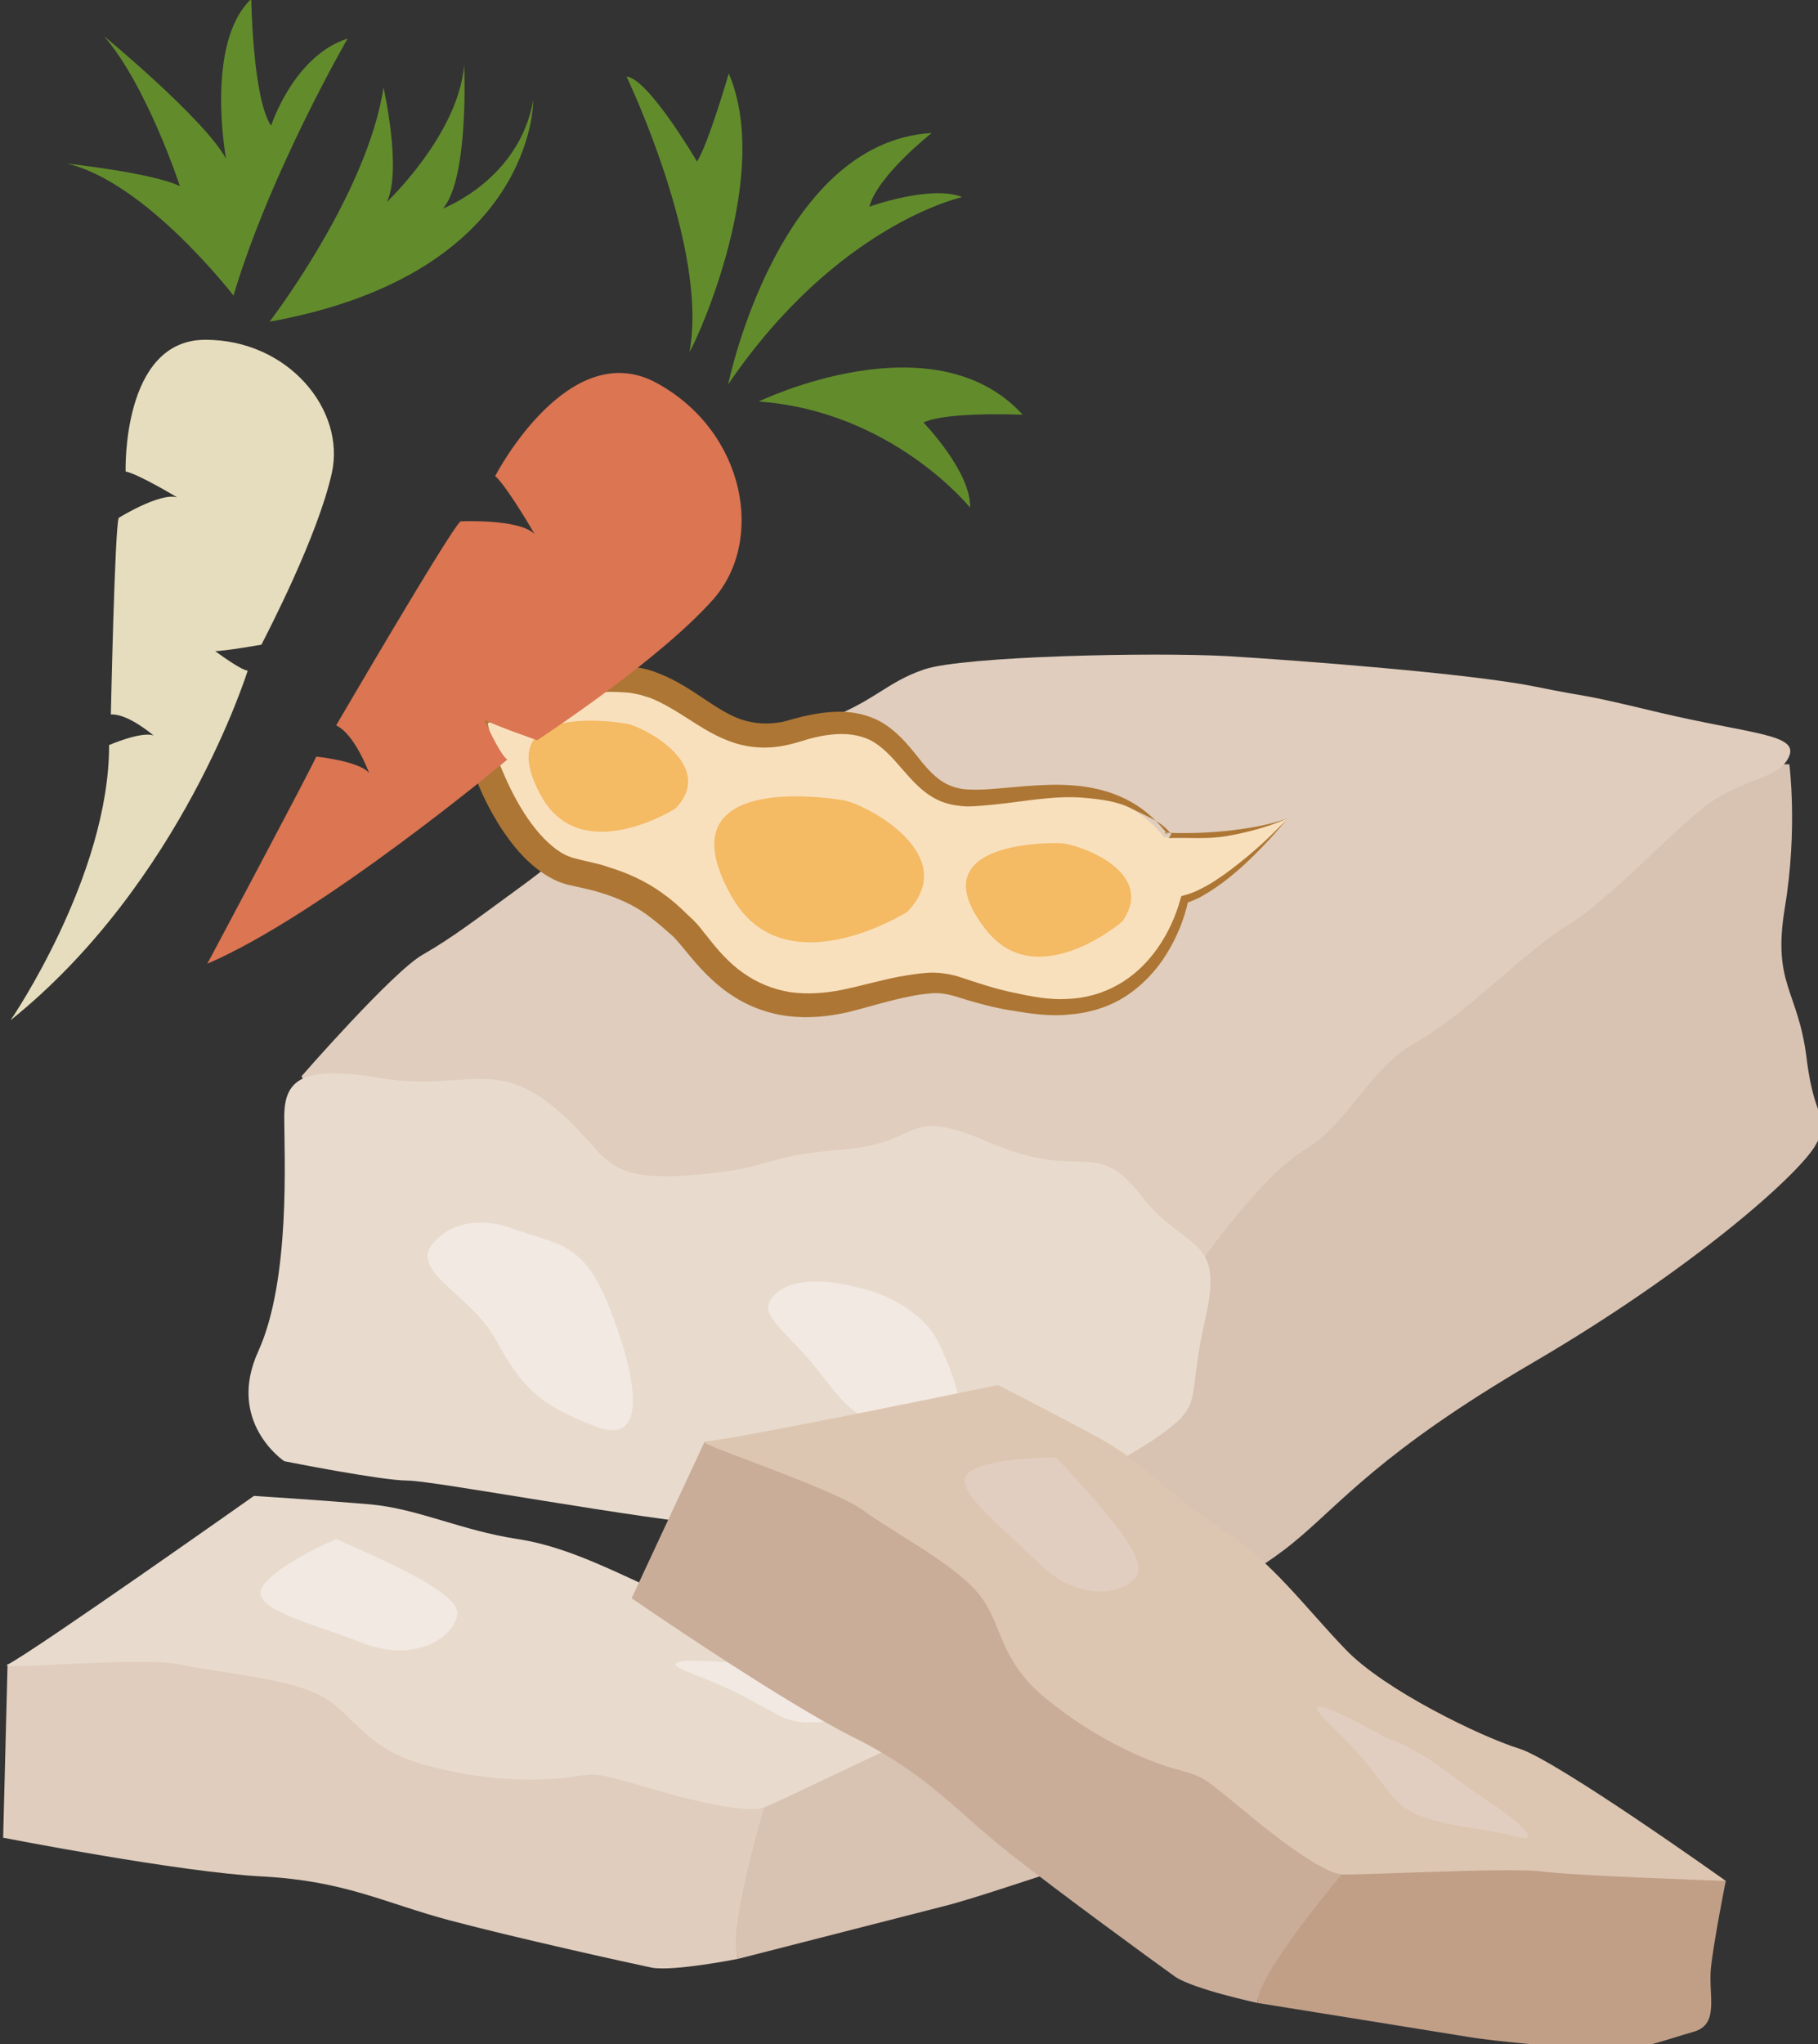
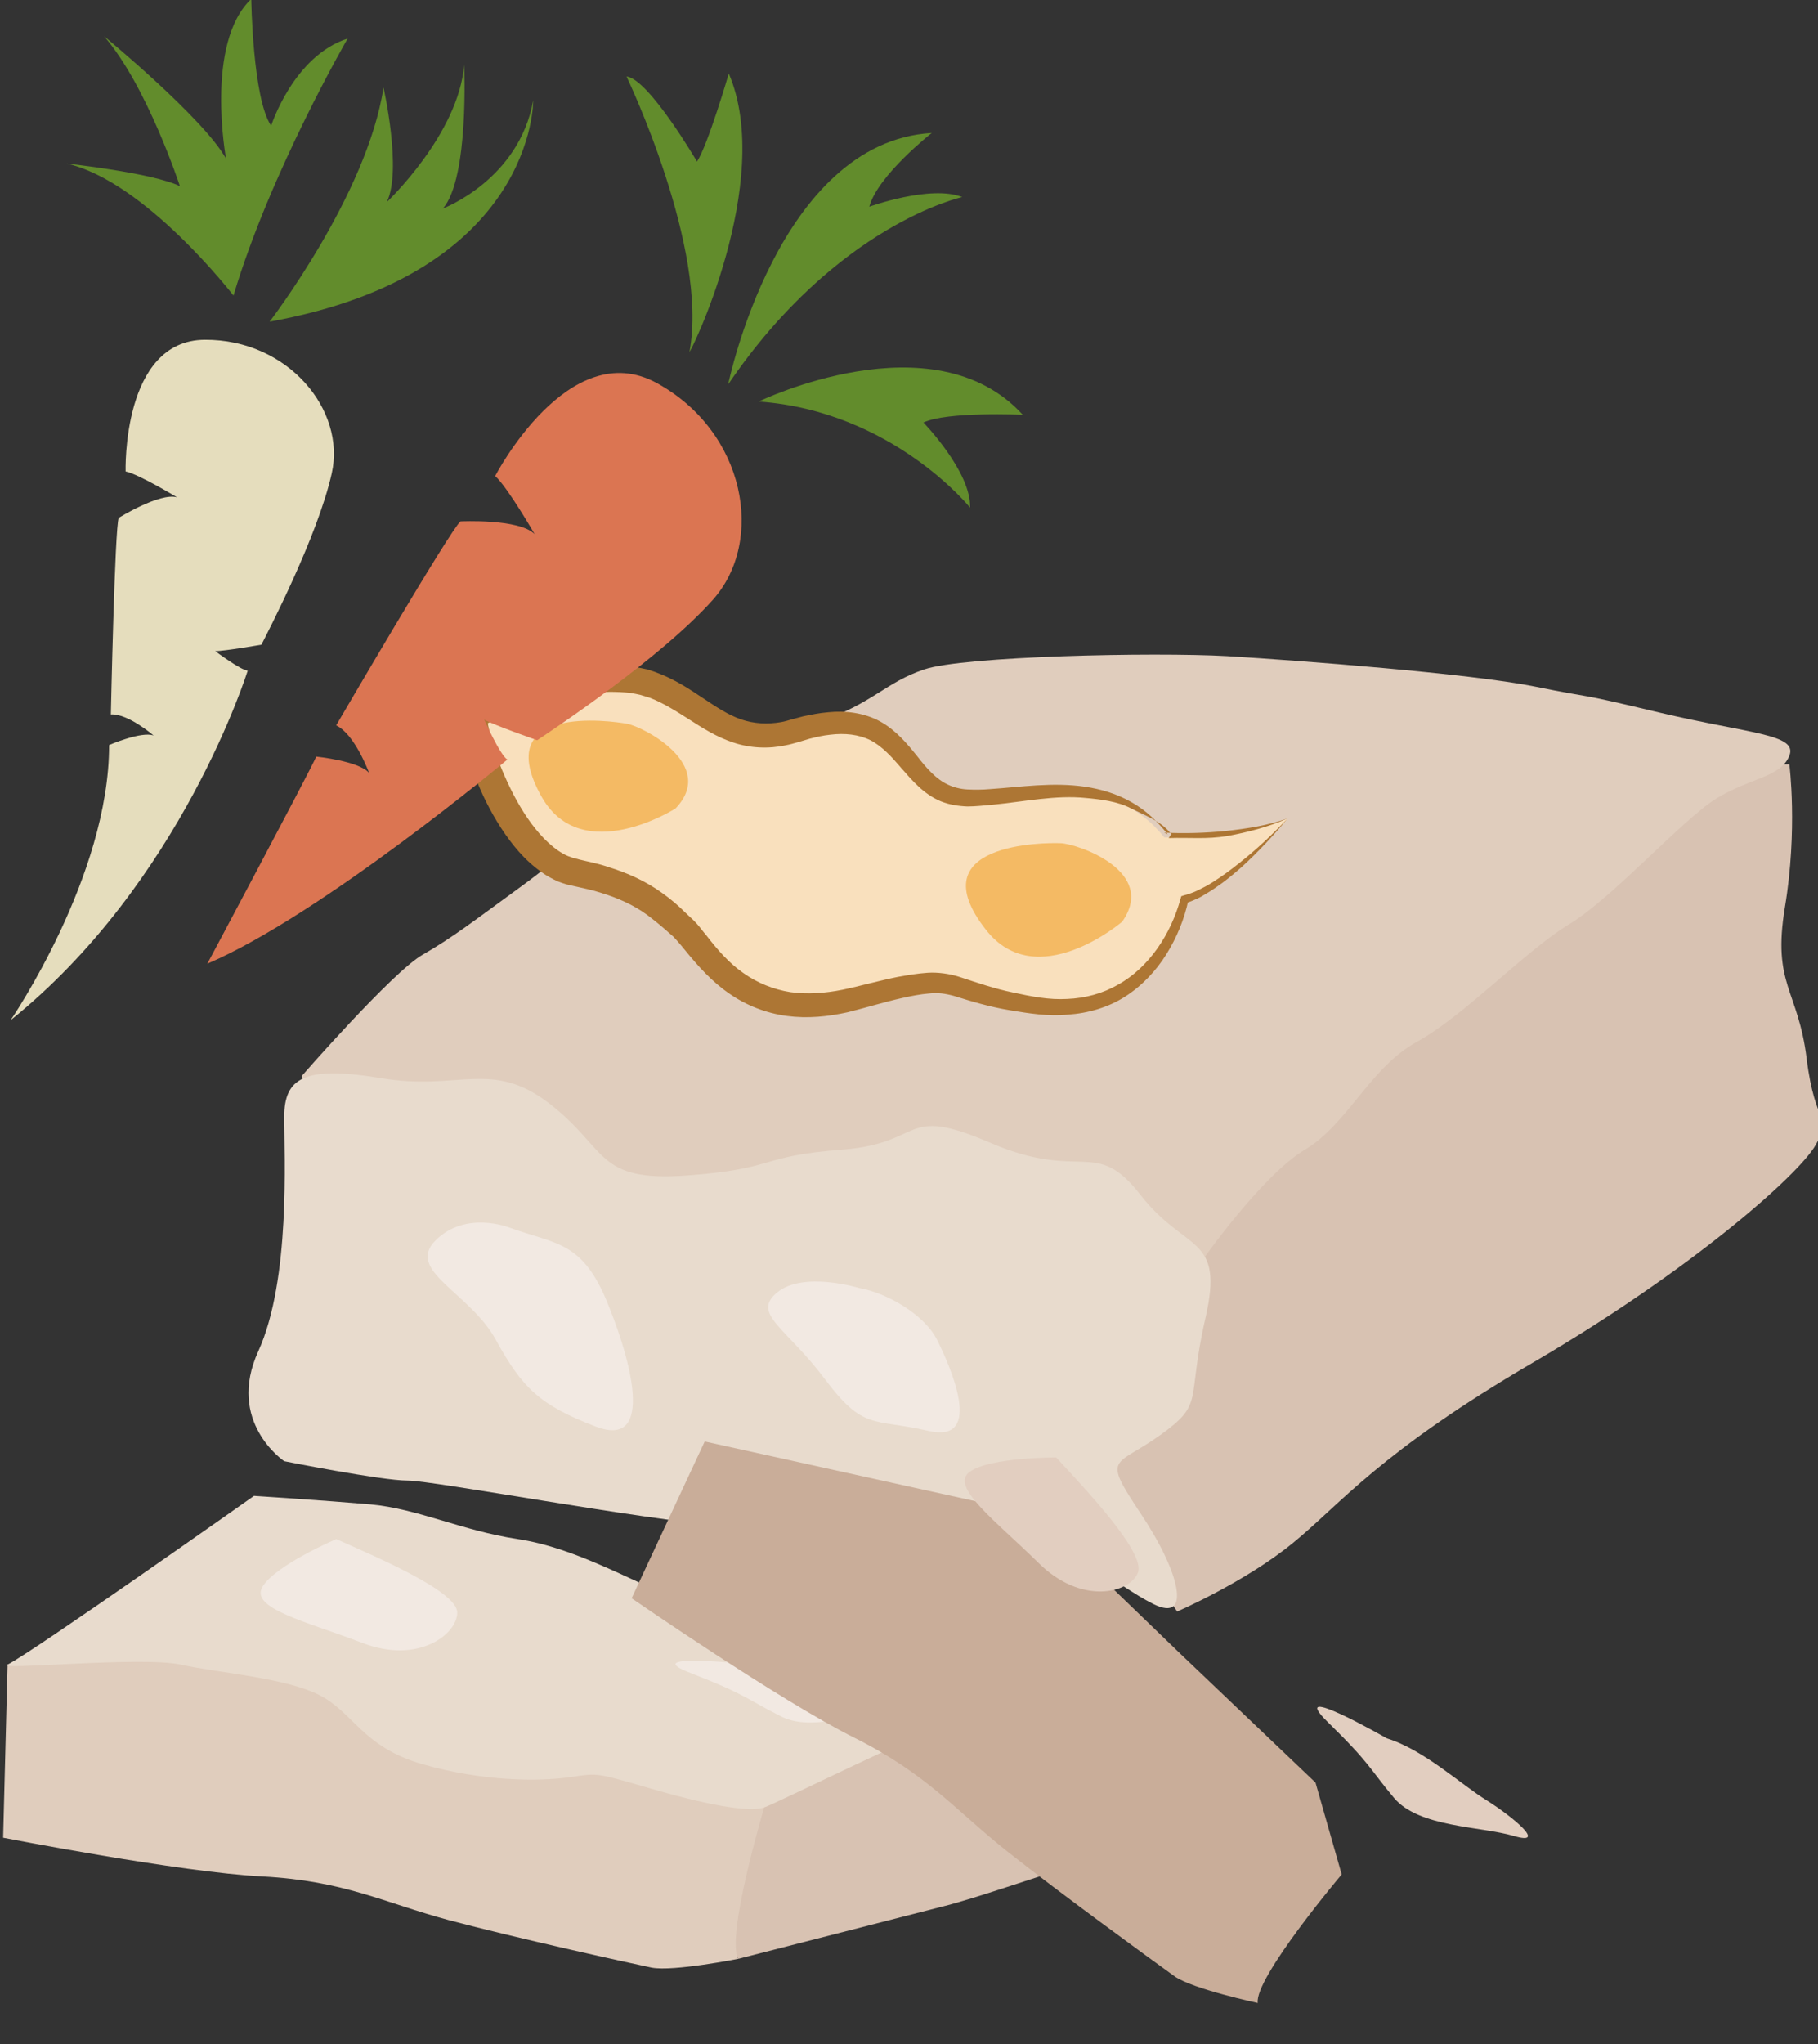
<svg xmlns="http://www.w3.org/2000/svg" xmlns:ns1="http://sodipodi.sourceforge.net/DTD/sodipodi-0.dtd" xmlns:ns2="http://www.inkscape.org/namespaces/inkscape" version="1.1" id="svg982" xml:space="preserve" width="1887.565" height="2120.869" viewBox="0 0 1887.565 2120.869" ns1:docname="Tofu zeleninové.svg" ns2:version="0.92.4 (5da689c313, 2019-01-14)">
  <rect x="0" y="0" width="1887.565" height="2120.869" fill="#333333" stroke="none" />
  <defs id="defs986">
    <clipPath clipPathUnits="userSpaceOnUse" id="clipPath1378">
-       <path d="M 0,4954 H 5204 V 0 H 0 Z" id="path1376" ns2:connector-curvature="0" />
-     </clipPath>
+       </clipPath>
    <clipPath clipPathUnits="userSpaceOnUse" id="clipPath8234">
      <path d="M 0,4954 H 5204 V 0 H 0 Z" id="path8232" ns2:connector-curvature="0" />
    </clipPath>
    <style type="text/css" id="style2">
   
    .fil1 {fill:#F9E0BD;fill-rule:nonzero}
    .fil0 {fill:#F9F0E8;fill-rule:nonzero}
    .fil2 {fill:white;fill-rule:nonzero}
   
  </style>
    <style type="text/css" id="style2-4">
   
    .fil5 {fill:#827850;fill-rule:nonzero}
    .fil0 {fill:#99BAB0;fill-rule:nonzero}
    .fil2 {fill:#CCE2DB;fill-rule:nonzero}
    .fil1 {fill:#DCF4E8;fill-rule:nonzero}
    .fil4 {fill:#EAD063;fill-rule:nonzero}
    .fil3 {fill:#EFE4B6;fill-rule:nonzero}
   
  </style>
    <style type="text/css" id="style2-9">
   
    .fil2 {fill:#2D0B04;fill-rule:nonzero}
    .fil0 {fill:#3F1408;fill-rule:nonzero}
    .fil6 {fill:#4C170B;fill-rule:nonzero}
    .fil3 {fill:#66291B;fill-rule:nonzero}
    .fil1 {fill:#723124;fill-rule:nonzero}
    .fil7 {fill:#7A2C21;fill-rule:nonzero}
    .fil4 {fill:#A07638;fill-rule:nonzero}
    .fil5 {fill:#DDB9B3;fill-rule:nonzero}
   
  </style>
    <style type="text/css" id="style2-3">
   
    .str0 {stroke:white;stroke-width:70.56}
    .fil10 {fill:#AD7634;fill-rule:nonzero}
    .fil5 {fill:#C19F87;fill-rule:nonzero}
    .fil6 {fill:#C9AD99;fill-rule:nonzero}
    .fil1 {fill:#D8C2B2;fill-rule:nonzero}
    .fil7 {fill:#DDC6B1;fill-rule:nonzero}
    .fil2 {fill:#E0CDBD;fill-rule:nonzero}
    .fil8 {fill:#E2CEC0;fill-rule:nonzero}
    .fil3 {fill:#E8DBCD;fill-rule:nonzero}
    .fil4 {fill:#F2E9E2;fill-rule:nonzero}
    .fil11 {fill:#F4BA64;fill-rule:nonzero}
    .fil9 {fill:#F9E0BD;fill-rule:nonzero}
    .fil0 {fill:white;fill-rule:nonzero}
   
  </style>
    <style type="text/css" id="style2-98">
   
    .fil4 {fill:#727271}
    .fil3 {fill:#73B5C0}
    .fil0 {fill:#7D877C}
    .fil1 {fill:#FEFEFE}
    .fil6 {fill:#49280E;fill-rule:nonzero}
    .fil8 {fill:#647A38;fill-rule:nonzero}
    .fil7 {fill:#6C8445;fill-rule:nonzero}
    .fil9 {fill:#72442A;fill-rule:nonzero}
    .fil12 {fill:#8E582F;fill-rule:nonzero}
    .fil5 {fill:#8FA96B;fill-rule:nonzero}
    .fil18 {fill:#916534;fill-rule:nonzero}
    .fil15 {fill:#936937;fill-rule:nonzero}
    .fil11 {fill:#BA8458;fill-rule:nonzero}
    .fil14 {fill:#BF9664;fill-rule:nonzero}
    .fil17 {fill:#C69B6D;fill-rule:nonzero}
    .fil13 {fill:#C9A26D;fill-rule:nonzero}
    .fil10 {fill:#CA9A6C;fill-rule:nonzero}
    .fil16 {fill:#D1AA7C;fill-rule:nonzero}
    .fil2 {fill:#ADDDF6;}
   
  </style>
    <style type="text/css" id="style2-7">
   
    .fil1 {fill:#628C2C;fill-rule:nonzero}
    .fil0 {fill:#DB7552;fill-rule:nonzero}
   
  </style>
    <style type="text/css" id="style2-6">
   
    .fil1 {fill:#628C2C;fill-rule:nonzero}
    .fil0 {fill:#E5DDBD;fill-rule:nonzero}
   
  </style>
  </defs>
  <ns1:namedview pagecolor="#ffffff" bordercolor="#666666" borderopacity="1" objecttolerance="10" gridtolerance="10" guidetolerance="10" ns2:pageopacity="0" ns2:pageshadow="2" ns2:window-width="1920" ns2:window-height="1001" id="namedview984" showgrid="false" ns2:zoom="0.28582963" ns2:cx="1255.3489" ns2:cy="1315.6341" ns2:window-x="-9" ns2:window-y="-9" ns2:window-maximized="1" ns2:current-layer="Vrstva_x0020_1" />
  <g id="g990" ns2:groupmode="layer" ns2:label="Ikony 1" transform="matrix(1.333,0,0,-1.333,-106.909,4197.489)">
    <g transform="matrix(0.75,0,0,-0.75,-1498.068,13409.784)" id="Vrstva_x0020_1-7">
      <g transform="matrix(0.353,0,0,0.353,-642.602,9823.271)" id="Vrstva_x0020_1-6">
        <path d="m 10730,15823 344,-13 c 0,0 38,178 63,255 26,76 89,140 26,191 -64,51 -153,140 -242,165 -89,25 -267,89 -369,114 -102,26 -598,153 -598,153 l -153,-343 13,-497 z" style="fill:#d8c2b2;fill-rule:nonzero" id="path9-1" class="fil1" ns2:connector-curvature="0" />
        <path d="m 7791,16332 13,-509 979,-191 547,204 522,191 178,216 c 0,0 -114,382 -76,445 0,0 -191,38 -255,26 -63,-13 -407,-89 -598,-140 -190,-51 -305,-115 -547,-128 -241,-12 -763,-114 -763,-114 z" style="fill:#e0cdbd;fill-rule:nonzero" id="path11-9" class="fil2" ns2:connector-curvature="0" />
        <path d="m 11245,15667 c 0,0 201,-87 341,-202 140,-114 253,-266 711,-533 458,-268 775,-547 826,-636 51,-89 -1,-51 -26,-254 -25,-204 -102,-217 -64,-446 38,-229 13,-420 13,-420 h -725 l -611,156 -242,590 -102,391 -178,392 -254,254 38,305 z" style="fill:#d8c2b2;fill-rule:nonzero" id="path13-6" class="fil1" ns2:connector-curvature="0" />
        <path d="m 11315,14640 c 0,0 178,-255 306,-331 127,-76 191,-242 331,-318 139,-77 318,-267 445,-344 127,-76 331,-305 432,-369 102,-63 191,-63 217,-127 25,-64 -115,-64 -382,-127 -267,-64 -178,-38 -369,-77 -191,-38 -687,-76 -903,-89 -217,-12 -776,0 -891,39 -114,38 -153,101 -305,152 -153,51 -242,115 -484,229 -242,115 -254,153 -394,255 -140,102 -204,152 -293,203 -89,51 -356,357 -356,357 l 114,254 662,102 636,153 865,50 z" style="fill:#e0cdbd;fill-rule:nonzero" id="path15-7" class="fil2" ns2:connector-curvature="0" />
        <path d="m 8618,15225 c 0,0 -172,-115 -76,-324 95,-210 76,-573 76,-688 0,-114 57,-152 286,-114 229,38 325,-57 496,76 172,134 134,229 401,210 267,-19 210,-57 458,-76 248,-19 172,-134 439,-19 267,114 306,-19 439,152 134,172 248,115 191,363 -57,248 0,248 -134,344 -133,95 -171,57 -57,229 115,171 153,324 38,267 -114,-57 -229,-172 -381,-191 -153,-19 -229,-57 -420,-38 -191,19 -210,19 -458,0 -248,-19 -859,-134 -935,-134 -77,0 -363,-57 -363,-57 z" style="fill:#e8dbcd;fill-rule:nonzero" id="path17-2" class="fil3" ns2:connector-curvature="0" />
        <path d="m 9280,14538 c 140,51 216,38 292,229 77,191 127,420 -38,356 -165,-63 -216,-114 -293,-254 -76,-140 -267,-204 -178,-293 89,-89 217,-38 217,-38 z" style="fill:#f2e9e2;fill-rule:nonzero" id="path19-2" class="fil4" ns2:connector-curvature="0" />
        <path d="m 10310,14716 c 77,13 191,76 229,153 38,76 140,305 -25,267 -166,-38 -191,0 -306,-153 -114,-152 -216,-191 -140,-254 77,-64 242,-13 242,-13 z" style="fill:#f2e9e2;fill-rule:nonzero" id="path21-4" class="fil4" ns2:connector-curvature="0" />
        <path d="m 7804,15823 c -36,18 394,-25 509,0 114,25 305,38 407,89 102,51 127,153 305,204 178,51 344,51 433,38 89,-13 76,-13 254,38 178,51 280,64 318,51 38,-13 446,-216 535,-242 89,-25 509,-191 509,-191 0,0 -598,-127 -713,-114 -114,12 -433,0 -585,-64 -153,-63 -306,-153 -471,-178 -165,-25 -293,-89 -433,-102 -140,-12 -343,-25 -343,-25 0,0 -649,458 -725,496 z" style="fill:#e8dbcd;fill-rule:nonzero" id="path23-6" class="fil3" ns2:connector-curvature="0" />
        <path d="m 8771,15454 c 114,51 356,153 356,216 0,64 -115,153 -280,89 -165,-63 -331,-101 -293,-165 39,-64 217,-140 217,-140 z" style="fill:#f2e9e2;fill-rule:nonzero" id="path25-1" class="fil4" ns2:connector-curvature="0" />
        <path d="m 9992,15823 c 115,-13 255,38 344,51 89,13 216,51 114,64 -102,12 -267,89 -369,38 -102,-51 -102,-64 -267,-128 -165,-63 178,-25 178,-25 z" style="fill:#f2e9e2;fill-rule:nonzero" id="path27-3" class="fil4" ns2:connector-curvature="0" />
-         <path d="m 12539,16334 320,125 c 0,0 -36,179 -44,259 -7,80 26,164 -52,185 -79,22 -196,68 -288,55 -92,-12 -281,-24 -384,-42 -104,-17 -609,-98 -609,-98 l -3,-376 209,-450 z" style="fill:#c19f87;fill-rule:nonzero" id="path29-1" class="fil5" ns2:connector-curvature="0" />
        <path d="m 9640,15628 215,-461 975,215 420,405 402,383 77,270 c 0,0 -257,304 -247,378 0,0 -191,-41 -244,-78 -53,-38 -338,-245 -492,-367 -155,-123 -235,-227 -451,-335 -217,-108 -655,-410 -655,-410 z" style="fill:#c9ad99;fill-rule:nonzero" id="path31-8" class="fil6" ns2:connector-curvature="0" />
-         <path d="m 9855,15167 c -40,2 372,134 467,203 95,69 265,156 338,244 73,87 55,190 198,308 143,118 295,184 382,208 87,24 75,19 218,136 143,118 231,170 271,174 40,3 495,-21 587,-9 92,13 543,28 543,28 0,0 -498,-355 -608,-389 -110,-34 -397,-172 -511,-292 -115,-119 -219,-262 -361,-351 -142,-89 -233,-198 -356,-266 -123,-67 -305,-160 -305,-160 0,0 -778,161 -863,166 z" style="fill:#ddc6b1;fill-rule:nonzero" id="path33-1" class="fil7" ns2:connector-curvature="0" />
        <path d="m 10889,15214 c 85,92 266,282 240,340 -25,59 -166,95 -292,-30 -126,-124 -263,-225 -202,-268 60,-43 254,-42 254,-42 z" style="fill:#e2cec0;fill-rule:nonzero" id="path35-1" class="fil8" ns2:connector-curvature="0" />
        <path d="m 11862,16040 c 110,34 218,136 295,183 76,48 178,133 79,104 -98,-29 -280,-25 -353,-112 -73,-87 -68,-99 -195,-223 -126,-124 174,48 174,48 z" style="fill:#e2cec0;fill-rule:nonzero" id="path37-1" class="fil8" ns2:connector-curvature="0" />
        <path d="m 11570,13336 c 0,0 -176,203 -304,237 0,0 -74,371 -450,311 -299,-48 -182,-109 -516,-19 -335,89 -443,-147 -510,-209 -67,-62 -136,-128 -318,-163 -182,-35 -304,-389 -297,-464 0,0 280,-128 466,-102 185,27 260,218 482,150 343,-104 295,186 499,198 161,10 416,-96 585,116 0,0 213,5 363,-55 z" style="fill:#f9e0bd;fill-rule:nonzero" id="path39-1" class="fil9" ns2:connector-curvature="0" />
        <path d="m 11436,13477 c -25,22 -50,43 -77,61 -14,10 -28,18 -43,27 -15,8 -30,14 -47,20 l 9,-10 c -12,57 -34,110 -65,160 -30,48 -71,92 -121,124 -50,32 -109,49 -168,53 -58,6 -118,-4 -172,-13 -56,-9 -113,-26 -164,-42 -26,-7 -48,-10 -73,-7 -25,2 -51,7 -78,13 -54,12 -105,28 -161,42 -59,13 -118,19 -179,11 -61,-8 -120,-31 -170,-66 -51,-35 -91,-80 -127,-124 -9,-11 -17,-21 -26,-31 -4,-4 -7,-8 -11,-12 l -16,-14 c -20,-18 -40,-34 -61,-50 -41,-30 -89,-51 -139,-66 -25,-8 -51,-13 -77,-19 l -22,-5 c -7,-2 -18,-6 -26,-9 -15,-7 -30,-15 -43,-24 -54,-37 -92,-85 -124,-134 -32,-50 -58,-102 -78,-157 -11,-27 -20,-54 -28,-83 -4,-14 -7,-29 -10,-44 -3,-16 -1,-20 1,-42 l 6,-12 22,-10 c 44,-20 83,-47 128,-62 45,-15 88,-33 135,-43 46,-10 93,-20 143,-22 25,0 48,0 76,3 l 17,3 19,4 c 13,4 25,8 37,13 96,38 163,108 239,134 38,13 78,15 118,8 11,-2 21,-5 31,-8 l 34,-9 c 24,-5 48,-10 74,-12 49,-5 104,1 152,27 47,26 80,66 109,102 28,36 56,68 91,84 17,8 37,13 57,14 22,1 43,1 66,-1 90,-6 184,-21 280,-7 47,7 94,21 136,45 43,24 78,58 107,95 l -10,-5 c 61,3 122,1 183,-5 61,-7 122,-16 180,-37 -41,50 -86,98 -134,142 z m -44,-90 c -61,10 -109,4 -172,6 l 8,-12 -5,-5 c -28,-34 -76,-51 -115,-71 -39,-20 -88,-26 -132,-30 -89,-9 -182,11 -275,20 -23,2 -50,5 -73,5 -26,-1 -53,-5 -78,-15 -51,-21 -85,-62 -115,-96 -30,-35 -58,-66 -93,-84 -35,-17 -75,-21 -117,-16 -21,2 -42,7 -62,12 l -33,10 c -12,3 -24,7 -36,9 -50,11 -105,9 -155,-8 -49,-16 -91,-43 -130,-68 -39,-25 -76,-48 -114,-63 -10,-3 -19,-6 -29,-9 l -14,-3 -16,-3 c -19,-2 -41,-3 -62,-3 -42,2 -86,8 -129,18 -43,9 -86,22 -128,36 -43,15 -85,31 -125,49 l 23,-33 c 0,5 1,19 3,30 3,13 6,25 9,38 7,25 16,50 25,75 20,50 43,98 71,142 28,44 62,85 101,112 9,6 19,12 29,16 5,2 8,3 14,5 l 19,5 c 28,7 57,12 85,22 56,17 112,42 161,78 24,17 47,37 67,57 l 15,14 c 7,6 12,12 18,18 10,11 18,23 27,33 34,44 68,83 110,112 41,29 88,48 138,56 50,7 103,3 153,-7 53,-11 108,-27 164,-38 28,-5 57,-10 87,-12 30,-2 65,3 93,12 55,18 104,35 158,46 55,12 106,22 159,19 53,-2 105,-16 150,-42 92,-51 156,-150 184,-253 l 2,-7 6,-2 c 15,-4 30,-9 44,-16 14,-7 28,-14 42,-23 27,-17 53,-36 78,-56 51,-40 99,-85 143,-132 -56,25 -117,41 -178,52 z" style="fill:#ad7634;fill-rule:nonzero" id="path41-0" class="fil10" ns2:connector-curvature="0" />
        <path d="m 11083,13639 c 0,0 -252,215 -401,23 -199,-254 170,-256 220,-254 51,2 286,83 181,231 z" style="fill:#f4ba64;fill-rule:nonzero" id="path43-5" class="fil11" ns2:connector-curvature="0" />
-         <path d="m 10451,13610 c 0,0 -361,228 -516,-44 -206,-361 265,-295 329,-284 64,11 349,159 187,328 z" style="fill:#f4ba64;fill-rule:nonzero" id="path45-9" class="fil11" ns2:connector-curvature="0" />
        <path d="m 9769,13306 c 0,0 -274,174 -393,-33 -156,-275 202,-225 251,-216 48,9 265,121 142,249 z" style="fill:#f4ba64;fill-rule:nonzero" id="path47-3" class="fil11" ns2:connector-curvature="0" />
      </g>
      <g ns2:label="Vrstva 1" ns2:groupmode="layer" transform="translate(-3078.8,-11.318)" id="Vrstva_x0020_1">
        <g transform="matrix(0.178,-0.032,0.032,0.178,3387.439,11931.702)" id="Vrstva_x0020_1-9">
          <path d="m 8243,16993 c 0,0 752,-953 826,-1059 0,0 237,68 282,146 0,0 -41,-234 -138,-302 0,0 846,-992 910,-1026 0,0 334,43 406,147 0,0 -105,-292 -164,-368 0,0 558,-725 1009,-360 451,365 452,1001 96,1280 -356,279 -1049,577 -1136,615 0,0 -232,-131 -278,-170 0,0 53,216 90,249 0,0 -1209,689 -1903,848 z" style="fill:#db7552;fill-rule:nonzero" id="path7" class="fil0" ns2:connector-curvature="0" />
          <path d="m 11590,14025 c -14,36 656,-873 504,-1530 0,0 -190,382 -269,465 0,0 -190,-518 -312,-552 0,0 291,1053 77,1617 z" style="fill:#628c2c;fill-rule:nonzero" id="path9" class="fil1" ns2:connector-curvature="0" />
          <path d="m 11775,14250 c 0,0 526,-1318 1406,-1213 0,0 -348,184 -428,353 0,0 369,-63 535,40 0,0 -733,25 -1513,820 z" style="fill:#628c2c;fill-rule:nonzero" id="path11" class="fil1" ns2:connector-curvature="0" />
          <path d="m 11930,14378 c 0,0 1073,-301 1479,343 0,0 -428,-97 -569,-57 0,0 220,327 177,528 0,0 -341,-624 -1087,-814 z" style="fill:#628c2c;fill-rule:nonzero" id="path13" class="fil1" ns2:connector-curvature="0" />
        </g>
        <g transform="matrix(0.151,-0.067,0.067,0.151,2910.308,12634.28)" id="Vrstva_x0020_1-60">
          <path d="m 7439.576,17321.038 c 0,0 933,-574 1267,-1329 0,0 222,2 280,59 0,0 -91,-193 -192,-230 0,0 499,-1064 546,-1109 0,0 301,-42 388,31 0,0 -160,-229 -230,-280 0,0 312,-764 791,-554 479,210 632,763 389,1090 -242,327 -775,751 -841,805 0,0 -233,-58 -282,-81 0,0 98,175 137,195 0,0 -919,1050 -2253,1403 z" style="fill:#e5ddbd;fill-rule:nonzero" id="path7-1" class="fil0" ns2:connector-curvature="0" />
-           <path d="m 10566.576,13728.038 c 0,0 -215,-881 -623,-1184 0,0 468,271 594,419 0,0 67,-660 -54,-1055 0,0 364,726 389,1015 0,0 172,-719 552,-853 0,0 -246,575 -209,779 0,0 306,-344 662,-306 0,0 -783,568 -1311,1185 z" style="fill:#628c2c;fill-rule:nonzero" id="path9-8" class="fil1" ns2:connector-curvature="0" />
+           <path d="m 10566.576,13728.038 c 0,0 -215,-881 -623,-1184 0,0 468,271 594,419 0,0 67,-660 -54,-1055 0,0 364,726 389,1015 0,0 172,-719 552,-853 0,0 -246,575 -209,779 0,0 306,-344 662,-306 0,0 -783,568 -1311,1185 " style="fill:#628c2c;fill-rule:nonzero" id="path9-8" class="fil1" ns2:connector-curvature="0" />
          <path d="m 10707.576,13970.038 c 0,0 885,-481 1251,-1054 0,0 -103,524 -273,666 0,0 585,-206 794,-590 0,0 -257,660 -487,770 0,0 509,30 794,-391 0,0 -428,1001 -2079,599 z" style="fill:#628c2c;fill-rule:nonzero" id="path11-4" class="fil1" ns2:connector-curvature="0" />
        </g>
      </g>
    </g>
  </g>
</svg>